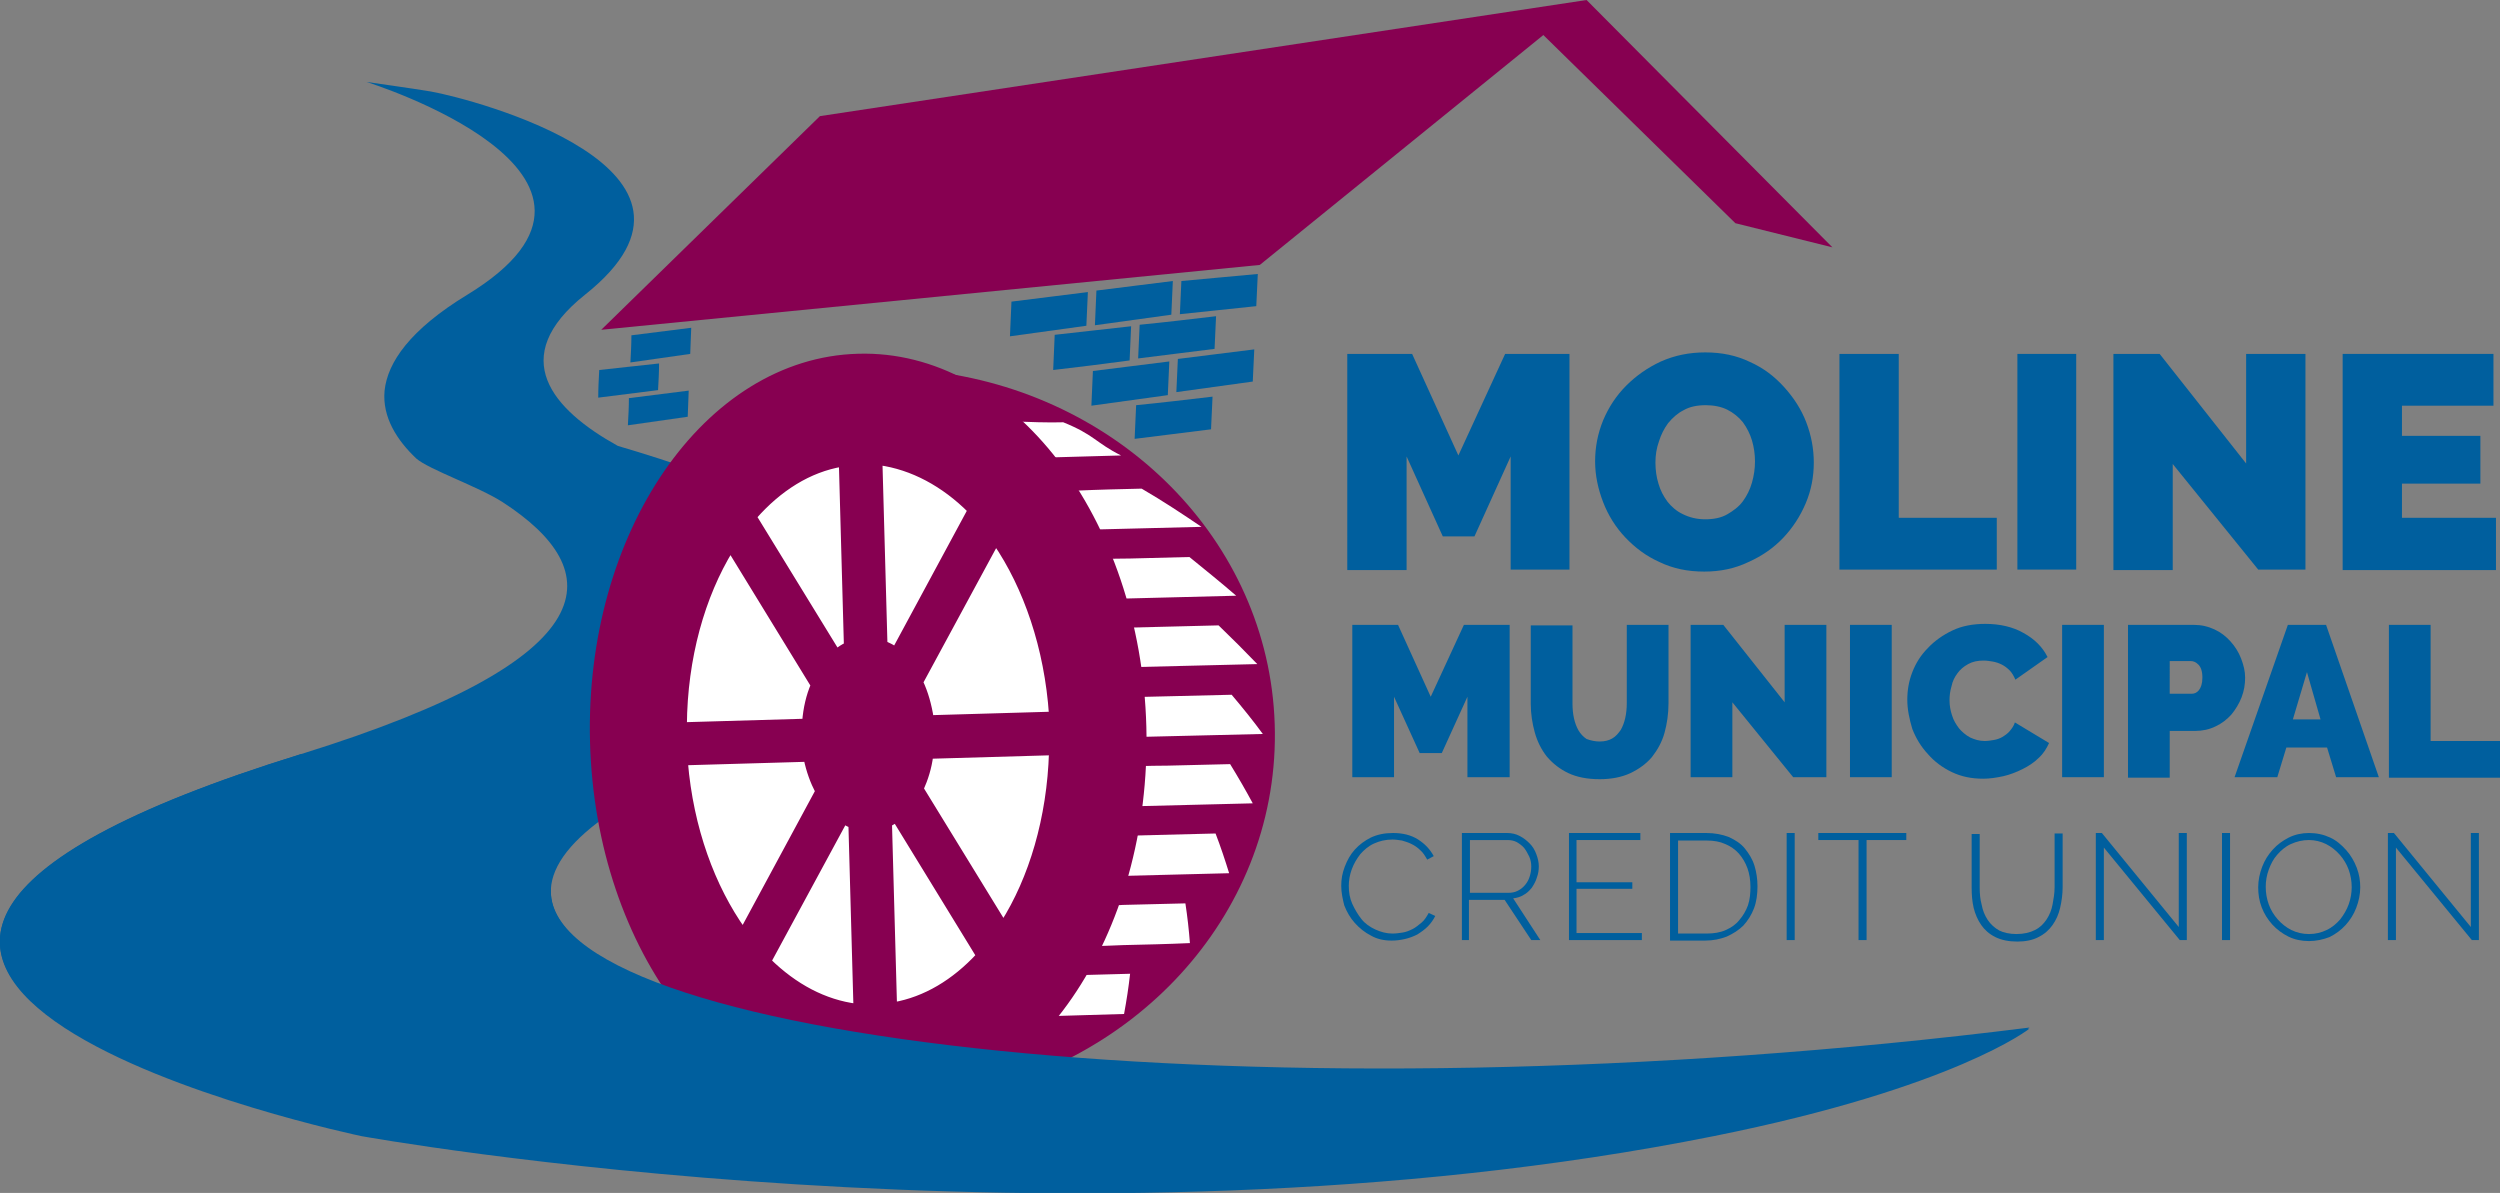
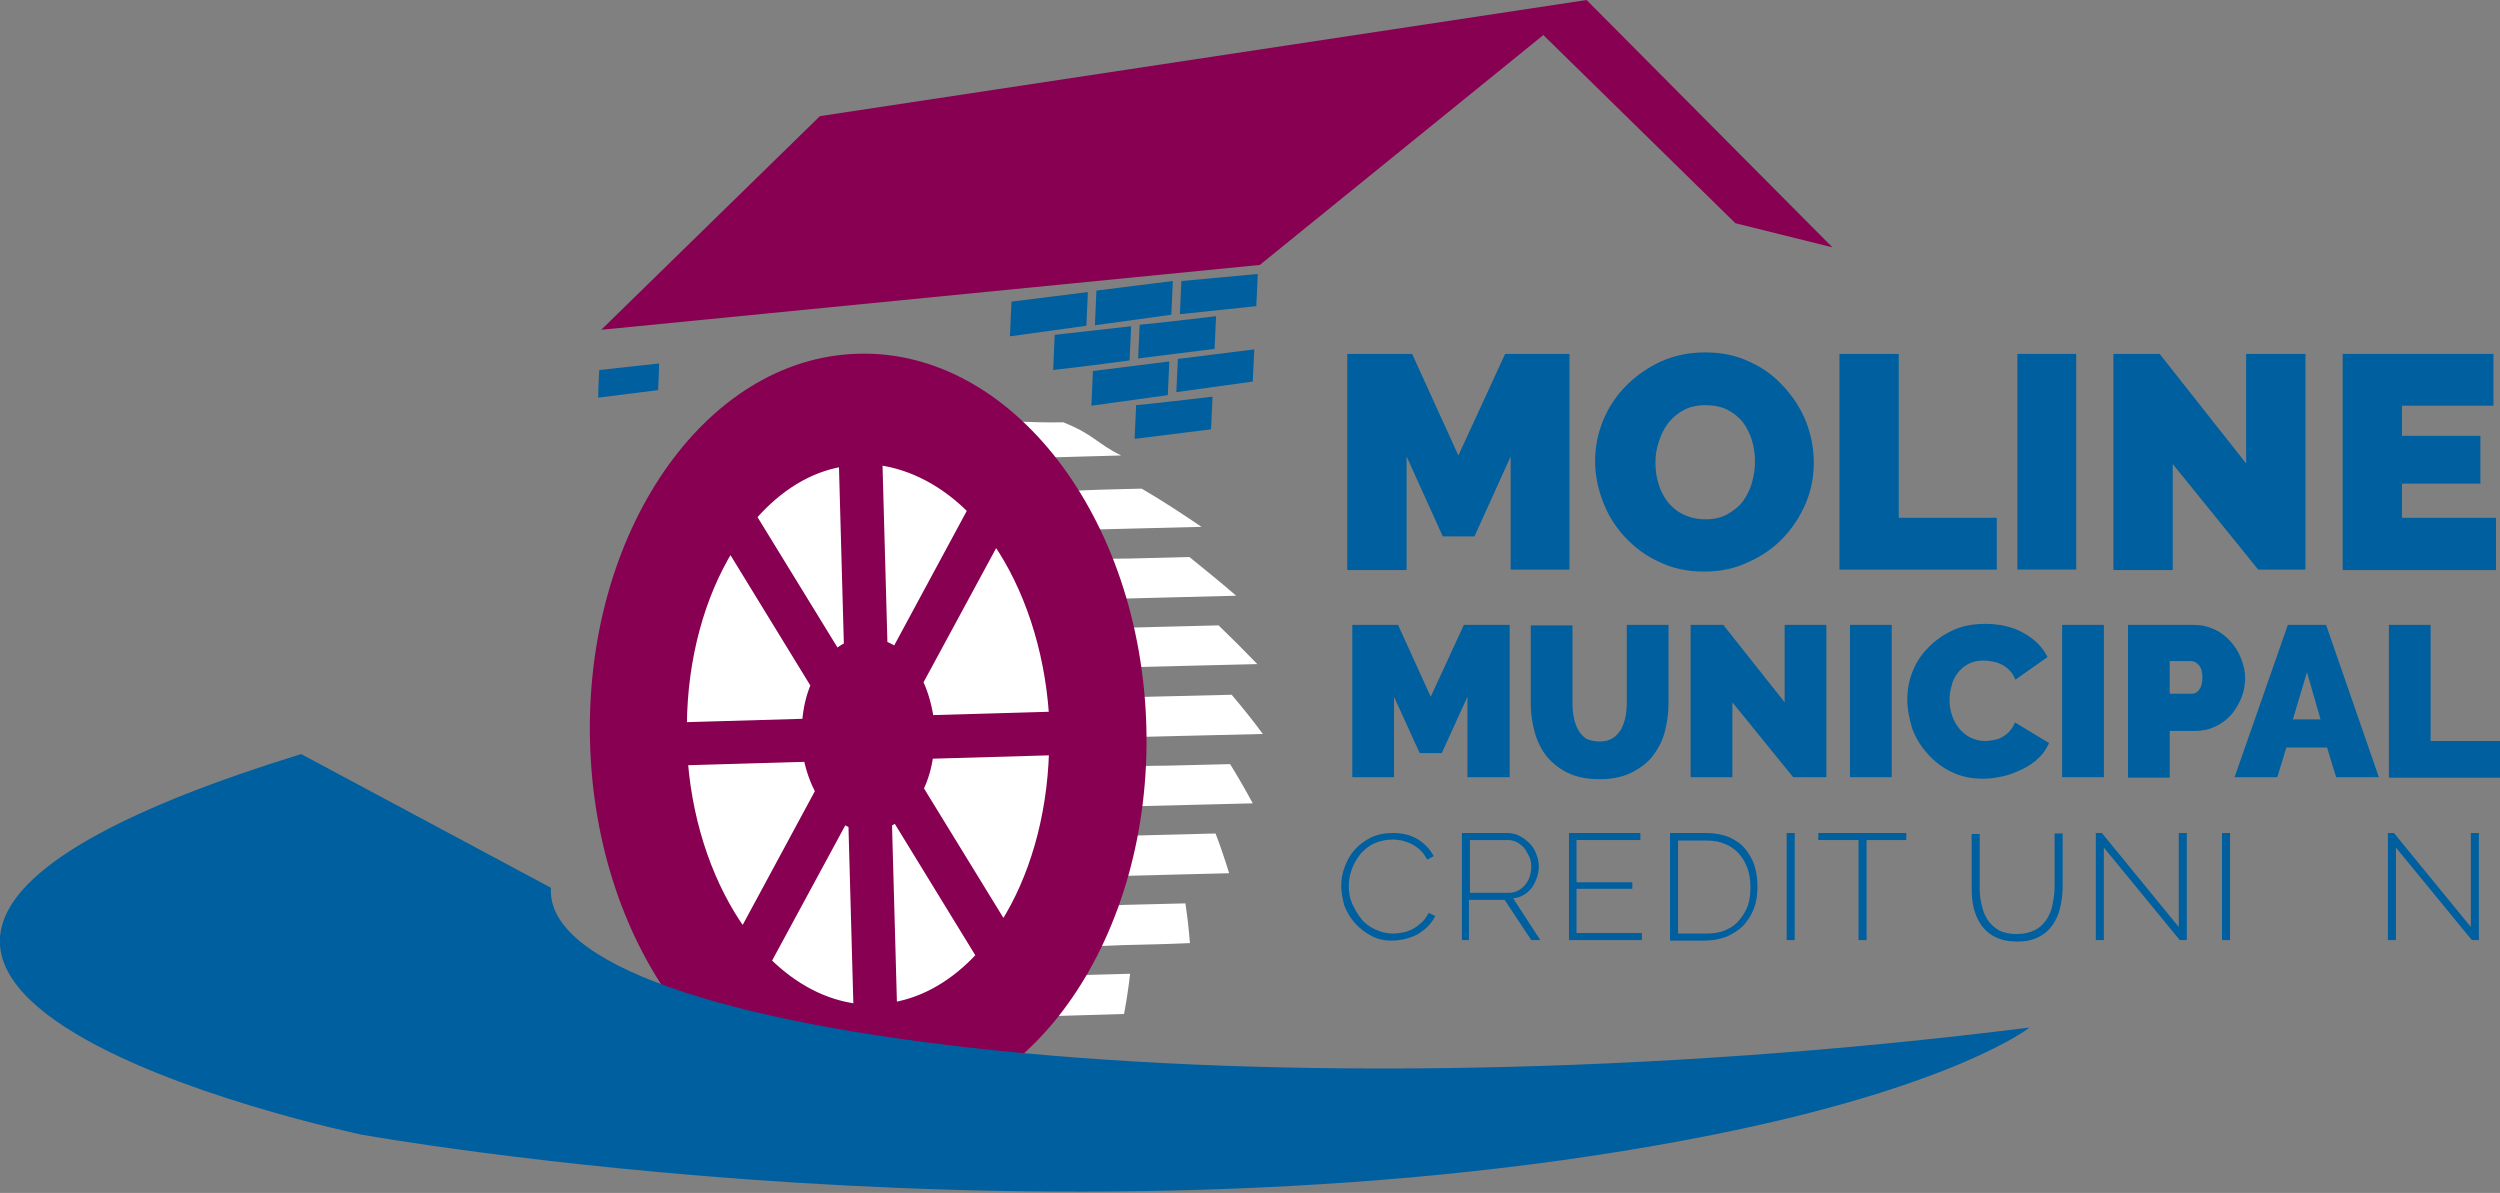
<svg xmlns="http://www.w3.org/2000/svg" xmlns:xlink="http://www.w3.org/1999/xlink" version="1.1" x="0px" y="0px" viewBox="0 0 497.3 237.3" style="enable-background:new 0 0 497.3 237.3;" xml:space="preserve">
  <rect x="0" y="0" width="497.3" height="237.3" fill="#808080" stroke="none" />
  <style type="text/css">
	.st0{fill:#005F9E;}
	.st1{fill-rule:evenodd;clip-rule:evenodd;fill:#FFFFFF;stroke:#870051;stroke-width:1.566;stroke-miterlimit:10;}
	.st2{fill:#870051;}
	.st3{fill-rule:evenodd;clip-rule:evenodd;fill:#FFFFFF;}
	.st4{clip-path:url(#SVGID_00000090283315007152450530000002593338131987819424_);}
	.st5{fill-rule:evenodd;clip-rule:evenodd;fill:#870051;stroke:#870051;stroke-width:1.266;stroke-miterlimit:10;}
	.st6{fill:none;}
	.st7{fill-rule:evenodd;clip-rule:evenodd;fill:#005F9E;}
	.st8{fill-rule:evenodd;clip-rule:evenodd;fill:#870051;}
</style>
  <g id="water">
</g>
  <g id="Layer_4">
</g>
  <g id="Layer_7">
</g>
  <g id="Layer_6">
    <g>
-       <path class="st0" d="M59.9,150c62.1-19.3,60.9-36.6,40.1-50.1c-4.8-3.1-14.7-6.5-17.2-8.7C79,87.6,76,83,76.5,77.7    c0.6-5.6,5-12.1,16.5-19.1c39.1-23.9-20.1-42.3-20.1-42.3s9.2,1.3,12.8,1.9c8.4,1.5,62,15.5,30.7,40.4    c-15.7,12.5-6.5,22.9,6.5,30.1c11.2,3.3,21.9,7,30.8,11.2c28.7,13.3,39.1,30.6-9,50.1c-113.1,45.8,66.6,79,259,54.6    c0.1,0-14.9,11.8-62.8,21.4c-127.7,25.6-269,0-269,0S-81.6,193.9,59.9,150z" />
      <ellipse transform="matrix(1 -1.557030e-02 1.557030e-02 1 -2.243 2.707)" class="st1" cx="172.7" cy="145.4" rx="50.4" ry="68.4" />
      <g>
-         <path class="st2" d="M253.6,145.7c-0.3-36.7-29.5-66.8-67.3-71.7c23.1,8.5,40.3,37.4,40.5,72c0.3,34.5-16.4,63.7-39.4,72.6     C225.2,213,253.9,182.4,253.6,145.7z" />
-       </g>
+         </g>
      <g>
        <path class="st3" d="M220,138.8c2.2,2.6,4.2,5.2,6.2,7.8c4.2-0.1,8.3-0.2,12.5-0.3c4.2-0.1,8.3-0.2,12.5-0.3     c-1.9-2.6-4-5.2-6.2-7.8c-4.2,0.1-8.3,0.2-12.5,0.3C228.3,138.6,224.1,138.7,220,138.8L220,138.8z" />
        <path class="st3" d="M220,152.6c1.8,2.6,3.5,5.2,5,7.8c4-0.1,8.1-0.2,12.1-0.3c4-0.1,8.1-0.2,12.1-0.3c-1.4-2.6-2.9-5.2-4.5-7.8     c-4.1,0.1-8.2,0.2-12.4,0.3C228.3,152.3,224.1,152.5,220,152.6L220,152.6z" />
        <path class="st3" d="M217.9,166.4c1.1,2.6,2,5.2,2.8,7.9c4-0.1,8-0.2,11.9-0.3c4-0.1,8-0.2,11.9-0.3c-0.8-2.6-1.7-5.3-2.7-7.9     c-4,0.1-8,0.2-12,0.3C225.9,166.2,221.9,166.3,217.9,166.4L217.9,166.4z" />
        <path class="st3" d="M211.3,180.4c-0.1,2.6-0.5,5.3-1.2,8c4.4-0.1,8.9-0.2,13.3-0.4c4.4-0.1,8.9-0.2,13.3-0.4     c-0.2-2.6-0.5-5.3-0.9-7.9c-4.1,0.1-8.2,0.2-12.2,0.3C219.4,180.2,215.3,180.3,211.3,180.4L211.3,180.4z" />
        <path class="st3" d="M195.6,194.6c-1.8,2.7-3.7,5.4-5.8,8.1c5.6-0.2,11.3-0.3,16.9-0.5c5.6-0.2,11.3-0.3,16.9-0.5     c0.5-2.7,0.9-5.3,1.2-8c-4.9,0.1-9.7,0.3-14.6,0.4C205.4,194.4,200.5,194.5,195.6,194.6L195.6,194.6z" />
        <path class="st3" d="M173.1,84c7.7,2.4,14.8,4.9,21.3,7.4c4.8-0.1,9.6-0.3,14.3-0.4c4.8-0.1,9.6-0.3,14.3-0.4     c-5-2.5-5.3-4.1-11.5-6.6c-5.5,0.2-16.3-0.6-21.8-0.4C184.2,83.7,178.7,83.9,173.1,84L173.1,84z" />
        <path class="st3" d="M201.2,97.9c5.2,2.5,9.7,5,13.8,7.5c4-0.1,8-0.2,12-0.3c4-0.1,8-0.2,12-0.3c-3.7-2.5-7.6-5.1-11.9-7.6     c-4.3,0.1-8.7,0.2-13,0.4C209.9,97.7,205.6,97.8,201.2,97.9L201.2,97.9z" />
        <path class="st3" d="M213.2,111.4c3.2,2.6,6.3,5.1,9.1,7.7c3.9-0.1,7.9-0.2,11.8-0.3c3.9-0.1,7.9-0.2,11.8-0.3     c-3-2.6-6.1-5.1-9.3-7.7c-3.9,0.1-7.8,0.2-11.8,0.3C221.1,111.1,217.2,111.3,213.2,111.4L213.2,111.4z" />
        <path class="st3" d="M218.3,125c2.5,2.6,4.9,5.1,7.2,7.7c4.1-0.1,8.2-0.2,12.3-0.3c4.1-0.1,8.2-0.2,12.3-0.3     c-2.5-2.6-5.1-5.2-7.7-7.7c-4,0.1-8,0.2-12,0.3C226.3,124.8,222.3,124.9,218.3,125L218.3,125z" />
        <g>
          <defs>
            <path id="SVGID_1_" d="M174.3,221.7c30.1-0.8,53.8-35.2,52.7-76.6c-1.1-41.4-26.6-74.5-56.7-73.6       c-30.1,0.8-53.8,35.2-52.7,76.6C118.7,189.4,144.2,222.5,174.3,221.7L174.3,221.7z M194.4,190.5l-16.6-27.1       c-0.5,0.3-0.9,0.6-1.4,0.8l1,36.2C183.8,199.4,189.6,195.8,194.4,190.5L194.4,190.5z M170.1,200.7l-1-36.2       c-0.5-0.2-1-0.5-1.5-0.8l-15.1,27.9C157.7,196.7,163.7,199.9,170.1,200.7L170.1,200.7z M147.4,185.7l15-27.8       c-1-1.9-1.8-4.1-2.3-6.5l-24.3,0.7C137,165.2,141.2,177,147.4,185.7L147.4,185.7z M135.6,144.7l24.2-0.7       c0.2-2.7,0.8-5.2,1.7-7.3l-16.6-27.1C139.2,118.9,135.7,131.2,135.6,144.7L135.6,144.7z M149.6,103.2l16.5,26.9       c0.7-0.5,1.4-1,2.1-1.3l-1-36.2C160.6,93.8,154.5,97.6,149.6,103.2L149.6,103.2z M174.5,92.4l1,36.2c0.7,0.3,1.5,0.7,2.2,1.2       l15-27.8C187.4,96.7,181.2,93.2,174.5,92.4L174.5,92.4z M197.7,108.2l-15.1,27.9c1,2.1,1.7,4.6,2.1,7.2l24.2-0.7       C208,129.3,203.9,117.2,197.7,108.2L197.7,108.2z M209,150.1l-24.3,0.7c-0.3,2.4-1,4.6-1.9,6.6l16.5,26.9       C205,175.2,208.6,163.3,209,150.1L209,150.1z" />
          </defs>
          <clipPath id="SVGID_00000132072307920852542050000005813952634716590484_">
            <use xlink:href="#SVGID_1_" style="overflow:visible;" />
          </clipPath>
          <g style="clip-path:url(#SVGID_00000132072307920852542050000005813952634716590484_);">
            <defs>
              <rect id="SVGID_00000168081319209651567850000003246000199039752113_" x="117.6" y="71.4" transform="matrix(1 -2.668839e-02 2.668839e-02 1 -3.85 4.651)" width="109.5" height="150.3" />
            </defs>
            <clipPath id="SVGID_00000072264005377850430220000016879361326626035609_">
              <use xlink:href="#SVGID_00000168081319209651567850000003246000199039752113_" style="overflow:visible;" />
            </clipPath>
          </g>
        </g>
      </g>
      <path class="st5" d="M174.7,221.2c30.1-0.8,53.8-35.2,52.7-76.6c-1.1-41.4-26.6-74.5-56.7-73.6c-30.1,0.8-53.8,35.2-52.7,76.6    C119.1,189,144.5,222.1,174.7,221.2L174.7,221.2z M194.8,190.1L178.2,163c-0.5,0.3-0.9,0.6-1.4,0.8l1,36.2    C184.1,198.9,189.9,195.4,194.8,190.1L194.8,190.1z M170.4,200.3l-1-36.2c-0.5-0.2-1-0.5-1.5-0.8l-15.1,27.9    C158,196.3,164,199.5,170.4,200.3L170.4,200.3z M147.8,185.2l15-27.8c-1-1.9-1.8-4.1-2.3-6.5l-24.3,0.7    C137.3,164.8,141.6,176.5,147.8,185.2L147.8,185.2z M136,144.3l24.2-0.7c0.2-2.7,0.8-5.2,1.7-7.3l-16.6-27.1    C139.6,118.5,136.1,130.8,136,144.3L136,144.3z M149.9,102.8l16.5,26.9c0.7-0.5,1.4-1,2.1-1.3l-1-36.2    C160.9,93.3,154.9,97.1,149.9,102.8L149.9,102.8z M174.9,91.9l1,36.2c0.7,0.3,1.5,0.7,2.2,1.2l15-27.8    C187.8,96.2,181.5,92.8,174.9,91.9L174.9,91.9z M198.1,107.8l-15.1,27.9c1,2.1,1.7,4.6,2.1,7.2l24.2-0.7    C208.4,128.8,204.2,116.7,198.1,107.8L198.1,107.8z M209.3,149.6l-24.3,0.7c-0.3,2.4-1,4.6-1.9,6.6l16.5,26.9    C205.3,174.8,208.9,162.8,209.3,149.6L209.3,149.6z" />
      <polygon class="st6" points="118.6,116.9 121,60.1 259.4,48.2 255.3,142.8   " />
      <path class="st7" d="M217.1,80.7c5.1-0.7,10.1-1.4,15.2-2.1c0.1-2.2,0.2-4.4,0.3-6.7c-5.1,0.6-10.1,1.3-15.2,1.9    C217.3,76.1,217.2,78.4,217.1,80.7L217.1,80.7z" />
      <path class="st7" d="M217.8,64.7c5.1-0.7,10.1-1.4,15.2-2.1c0.1-2.2,0.2-4.4,0.3-6.7c-5.1,0.6-10.1,1.3-15.2,1.9    C218,60.1,217.9,62.4,217.8,64.7L217.8,64.7z" />
      <path class="st7" d="M200.9,66.9c5.1-0.7,10.1-1.4,15.2-2.1c0.1-2.2,0.2-4.4,0.3-6.7c-5.1,0.6-10.1,1.3-15.2,1.9    C201.1,62.3,201,64.6,200.9,66.9L200.9,66.9z" />
      <path class="st7" d="M209.5,73.6c5.1-0.6,10.1-1.2,15.2-1.9c0.1-2.2,0.2-4.5,0.3-6.8c-5.1,0.6-10.1,1.1-15.2,1.7    C209.7,69,209.6,71.3,209.5,73.6L209.5,73.6z" />
      <path class="st7" d="M249.2,75.9c-5.1,0.7-10.1,1.4-15.2,2.1c0.1-2.2,0.2-4.4,0.3-6.6c5.1-0.6,10.1-1.3,15.2-1.9    C249.4,71.6,249.3,73.8,249.2,75.9L249.2,75.9z" />
      <path class="st7" d="M241.6,69.4c-5.1,0.6-10.1,1.3-15.2,1.9c0.1-2.2,0.2-4.5,0.3-6.7c5.1-0.5,10.1-1.1,15.2-1.7    C241.8,65,241.7,67.2,241.6,69.4L241.6,69.4z" />
      <path class="st7" d="M240.9,85.4c-5.1,0.6-10.1,1.3-15.2,1.9c0.1-2.2,0.2-4.5,0.3-6.7c5.1-0.5,10.1-1.1,15.2-1.7    C241.1,81.1,241,83.3,240.9,85.4L240.9,85.4z" />
      <path class="st7" d="M249.9,60.9c-5.1,0.5-10.1,1.1-15.2,1.6c0.1-2.2,0.2-4.4,0.3-6.6c5.1-0.5,10.1-0.9,15.2-1.4    C250.1,56.6,250,58.8,249.9,60.9L249.9,60.9z" />
-       <path class="st7" d="M124.9,84.6c4-0.6,7.9-1.1,11.9-1.7c0.1-1.7,0.1-3.5,0.2-5.2c-4,0.5-7.9,1-11.9,1.5    C125.1,81,125,82.8,124.9,84.6L124.9,84.6z" />
-       <path class="st7" d="M125.4,72.1c4-0.6,7.9-1.1,11.9-1.7c0.1-1.7,0.1-3.5,0.2-5.2c-4,0.5-7.9,1-11.9,1.5    C125.6,68.5,125.5,70.3,125.4,72.1L125.4,72.1z" />
      <path class="st7" d="M119,79.1c4-0.5,7.9-1,11.9-1.5c0.1-1.8,0.2-3.5,0.2-5.3c-4,0.4-7.9,0.9-11.9,1.3    C119.1,75.4,119,77.3,119,79.1L119,79.1z" />
      <polygon class="st8" points="119.6,65.6 163.1,23.1 315.6,0 250.6,52.7   " />
      <polygon class="st8" points="345.2,44.4 305.5,5.5 315.6,0 364.5,49.2   " />
      <path class="st0" d="M109.6,176.6c-2.1,30.3,142,46.9,294.1,27.8c0.1,0-14.9,11.7-62.8,21.3c-127.7,25.5-269,0-269,0    S-81.6,193.7,59.9,150" />
      <g>
        <path class="st0" d="M300.5,113.4V90.8l-7.2,15.9H287l-7.2-15.9v22.6h-11.8V70.4h12.9l9.2,20.2l9.3-20.2h12.8v42.9H300.5z" />
        <path class="st0" d="M339,113.7c-3.3,0-6.2-0.6-8.9-1.9c-2.7-1.2-4.9-2.9-6.8-4.9c-1.9-2-3.4-4.4-4.4-7c-1-2.6-1.6-5.3-1.6-8.1     c0-2.8,0.5-5.5,1.6-8.2c1.1-2.6,2.6-4.9,4.6-6.9c2-2,4.3-3.6,6.9-4.8c2.7-1.2,5.6-1.8,8.8-1.8c3.3,0,6.2,0.6,8.9,1.9     c2.7,1.2,4.9,2.9,6.8,5s3.4,4.4,4.4,7c1,2.6,1.5,5.3,1.5,8c0,2.8-0.5,5.5-1.6,8.1c-1.1,2.6-2.6,4.9-4.5,6.9     c-1.9,2-4.2,3.6-6.9,4.8C345.1,113.1,342.2,113.7,339,113.7z M329.3,92c0,1.5,0.2,2.9,0.6,4.2c0.4,1.4,1,2.5,1.8,3.6     c0.8,1,1.8,1.9,3.1,2.5c1.2,0.6,2.7,1,4.4,1c1.7,0,3.2-0.3,4.4-1c1.2-0.7,2.3-1.5,3.1-2.6c0.8-1.1,1.4-2.3,1.8-3.7     c0.4-1.4,0.6-2.8,0.6-4.2c0-1.5-0.2-2.8-0.6-4.2c-0.4-1.3-1-2.5-1.8-3.6c-0.8-1-1.9-1.9-3.1-2.5c-1.2-0.6-2.7-0.9-4.3-0.9     c-1.7,0-3.2,0.3-4.4,1c-1.2,0.6-2.2,1.5-3.1,2.6c-0.8,1.1-1.4,2.3-1.8,3.6C329.5,89.2,329.3,90.6,329.3,92z" />
        <path class="st0" d="M365.9,113.4V70.4h11.8v32.6h19.5v10.3H365.9z" />
        <path class="st0" d="M401.3,113.4V70.4H413v42.9H401.3z" />
        <path class="st0" d="M432.2,92.3v21.1h-11.8V70.4h9.2l17.2,21.8V70.4h11.8v42.9h-9.4L432.2,92.3z" />
        <path class="st0" d="M496.5,103.1v10.3H466V70.4h30v10.3h-18.2v6h15.6v9.5h-15.6v6.8H496.5z" />
        <path class="st0" d="M291.9,154.6v-16l-5.1,11.2h-4.4l-5.1-11.2v16H269v-30.3h9.1l6.5,14.3l6.6-14.3h9.1v30.3H291.9z" />
        <path class="st0" d="M318.2,147.5c1,0,1.8-0.2,2.5-0.6s1.2-1,1.7-1.7c0.4-0.7,0.7-1.5,0.9-2.4c0.2-0.9,0.3-1.9,0.3-2.9v-15.6h8.3     v15.6c0,2.1-0.3,4.1-0.8,5.9c-0.5,1.8-1.4,3.4-2.5,4.8c-1.1,1.3-2.6,2.4-4.3,3.2c-1.7,0.8-3.8,1.2-6.1,1.2     c-2.4,0-4.5-0.4-6.2-1.2c-1.7-0.8-3.1-1.9-4.3-3.3c-1.1-1.4-1.9-3-2.4-4.8c-0.5-1.8-0.8-3.7-0.8-5.7v-15.6h8.3v15.6     c0,1,0.1,2,0.3,2.9c0.2,0.9,0.5,1.7,0.9,2.4c0.4,0.7,1,1.3,1.6,1.7C316.4,147.3,317.3,147.5,318.2,147.5z" />
        <path class="st0" d="M344.6,139.7v14.9h-8.3v-30.3h6.5l12.2,15.4v-15.4h8.3v30.3h-6.6L344.6,139.7z" />
        <path class="st0" d="M368,154.6v-30.3h8.3v30.3H368z" />
        <path class="st0" d="M379.4,139.2c0-1.9,0.3-3.7,1-5.5c0.7-1.8,1.7-3.4,3.1-4.8c1.3-1.4,3-2.6,4.9-3.5c1.9-0.9,4.1-1.3,6.5-1.3     c2.9,0,5.5,0.6,7.6,1.8c2.2,1.2,3.8,2.8,4.8,4.8l-6.4,4.5c-0.3-0.7-0.7-1.4-1.1-1.8c-0.5-0.5-1-0.9-1.6-1.2     c-0.6-0.3-1.2-0.5-1.8-0.6c-0.6-0.1-1.2-0.2-1.8-0.2c-1.2,0-2.2,0.2-3.1,0.7c-0.9,0.5-1.6,1.1-2.1,1.8c-0.6,0.8-1,1.6-1.2,2.6     c-0.3,1-0.4,1.9-0.4,2.8c0,1.1,0.2,2.1,0.5,3c0.3,1,0.8,1.8,1.4,2.6c0.6,0.7,1.3,1.3,2.2,1.8c0.9,0.4,1.8,0.7,2.9,0.7     c0.6,0,1.2-0.1,1.8-0.2c0.6-0.1,1.2-0.3,1.7-0.6s1.1-0.7,1.5-1.2c0.4-0.5,0.8-1,1-1.7l6.8,4.1c-0.5,1.1-1.1,2.1-2.1,3     c-0.9,0.9-2,1.6-3.2,2.2c-1.2,0.6-2.5,1.1-3.8,1.4c-1.4,0.3-2.7,0.5-4,0.5c-2.3,0-4.3-0.4-6.2-1.3c-1.9-0.9-3.5-2.1-4.8-3.6     c-1.4-1.5-2.4-3.2-3.1-5C379.8,143,379.4,141.1,379.4,139.2z" />
        <path class="st0" d="M410.2,154.6v-30.3h8.3v30.3H410.2z" />
        <path class="st0" d="M423.3,154.6v-30.3h13.1c1.5,0,2.8,0.3,4.1,0.9s2.3,1.4,3.2,2.4c0.9,1,1.6,2.1,2.1,3.4     c0.5,1.3,0.8,2.5,0.8,3.8c0,1.3-0.2,2.6-0.7,3.9c-0.5,1.3-1.2,2.4-2,3.4c-0.9,1-1.9,1.8-3.2,2.4c-1.2,0.6-2.6,0.9-4.1,0.9h-5v9.3     H423.3z M431.6,138h4.4c0.5,0,1-0.2,1.4-0.7c0.4-0.5,0.7-1.3,0.7-2.5c0-1.3-0.3-2.1-0.8-2.6c-0.5-0.5-1-0.7-1.5-0.7h-4.2V138z" />
        <path class="st0" d="M455.1,124.3h7.6l10.5,30.3h-8.5l-1.8-5.9h-8.1l-1.8,5.9h-8.5L455.1,124.3z M461.6,143.1l-2.7-9.4l-2.8,9.4     H461.6z" />
        <path class="st0" d="M475.2,154.6v-30.3h8.3v23.1h13.8v7.3H475.2z" />
      </g>
      <g>
        <path class="st0" d="M266.8,176.2c0-1.3,0.2-2.5,0.7-3.8c0.5-1.3,1.1-2.4,2-3.4c0.9-1,2-1.8,3.2-2.4c1.3-0.6,2.7-0.9,4.4-0.9     c1.9,0,3.6,0.4,5,1.3c1.4,0.9,2.4,2,3.1,3.3l-1.3,0.7c-0.4-0.7-0.8-1.4-1.4-1.9c-0.5-0.5-1.1-0.9-1.7-1.2     c-0.6-0.3-1.2-0.5-1.9-0.7c-0.7-0.1-1.3-0.2-1.9-0.2c-1.4,0-2.6,0.3-3.7,0.8c-1.1,0.5-2,1.3-2.7,2.1c-0.7,0.9-1.3,1.9-1.7,3     c-0.4,1.1-0.6,2.2-0.6,3.3c0,1.3,0.2,2.5,0.7,3.6c0.5,1.1,1.1,2.1,1.8,3s1.7,1.6,2.8,2.1c1.1,0.5,2.2,0.8,3.4,0.8     c0.7,0,1.3-0.1,2-0.2s1.4-0.4,2-0.7s1.2-0.8,1.8-1.3c0.6-0.5,1-1.2,1.4-1.9l1.3,0.6c-0.4,0.8-0.9,1.5-1.5,2.1     c-0.6,0.6-1.3,1.1-2.1,1.6c-0.8,0.4-1.6,0.7-2.5,0.9s-1.7,0.3-2.6,0.3c-1.5,0-2.9-0.3-4.1-1c-1.2-0.6-2.3-1.5-3.2-2.5     c-0.9-1-1.6-2.2-2.1-3.5C267.1,178.9,266.8,177.6,266.8,176.2z" />
        <path class="st0" d="M290.8,187v-21.3h9c0.9,0,1.8,0.2,2.5,0.6c0.8,0.4,1.4,0.9,2,1.5c0.6,0.6,1,1.3,1.3,2.1     c0.3,0.8,0.5,1.6,0.5,2.4c0,0.8-0.1,1.5-0.4,2.3c-0.2,0.7-0.6,1.4-1,2c-0.5,0.6-1,1.1-1.6,1.4c-0.6,0.4-1.3,0.6-2.1,0.7l5.4,8.3     h-1.8l-5.3-8h-7.1v8H290.8z M292.4,177.6h7.6c0.7,0,1.3-0.1,1.9-0.4c0.6-0.3,1.1-0.7,1.5-1.2c0.4-0.5,0.7-1,0.9-1.7     c0.2-0.6,0.3-1.3,0.3-1.9c0-0.7-0.1-1.3-0.4-2c-0.3-0.6-0.6-1.2-1-1.7c-0.4-0.5-1-0.9-1.5-1.2c-0.6-0.3-1.2-0.4-1.9-0.4h-7.4     V177.6z" />
        <path class="st0" d="M326.6,185.6v1.4h-14.5v-21.3h14.2v1.4h-12.7v8.4h11.1v1.3h-11.1v8.8H326.6z" />
        <path class="st0" d="M332.2,187v-21.3h7.2c1.7,0,3.2,0.3,4.5,0.8c1.3,0.6,2.4,1.3,3.2,2.3s1.5,2.1,1.9,3.4     c0.4,1.3,0.6,2.7,0.6,4.1c0,1.6-0.2,3.1-0.7,4.4c-0.5,1.3-1.2,2.4-2.1,3.4c-0.9,0.9-2,1.6-3.3,2.2c-1.3,0.5-2.7,0.8-4.3,0.8     H332.2z M348.2,176.4c0-1.3-0.2-2.6-0.6-3.7c-0.4-1.1-1-2.1-1.7-2.9c-0.7-0.8-1.7-1.5-2.7-1.9c-1.1-0.5-2.3-0.7-3.7-0.7h-5.7     v18.5h5.7c1.4,0,2.7-0.2,3.8-0.7c1.1-0.5,2-1.1,2.7-2c0.7-0.8,1.3-1.8,1.7-2.9C348.1,178.9,348.2,177.7,348.2,176.4z" />
        <path class="st0" d="M355.4,187v-21.3h1.6V187H355.4z" />
        <path class="st0" d="M379.3,167.1h-8V187h-1.6v-19.9h-8v-1.4h17.5V167.1z" />
        <path class="st0" d="M401.1,185.8c1.5,0,2.7-0.3,3.7-0.8c1-0.5,1.7-1.2,2.3-2.1c0.6-0.9,1-1.9,1.2-3c0.2-1.1,0.4-2.2,0.4-3.4     v-10.7h1.6v10.7c0,1.4-0.2,2.8-0.5,4.1c-0.3,1.3-0.8,2.4-1.5,3.4c-0.7,1-1.6,1.8-2.8,2.4c-1.1,0.6-2.6,0.9-4.2,0.9     c-1.7,0-3.2-0.3-4.4-0.9s-2.1-1.4-2.8-2.4c-0.7-1-1.2-2.2-1.5-3.4c-0.3-1.3-0.4-2.6-0.4-4v-10.7h1.6v10.7c0,1.2,0.1,2.3,0.4,3.4     c0.2,1.1,0.6,2.1,1.2,3s1.4,1.6,2.3,2.1C398.5,185.5,399.7,185.8,401.1,185.8z" />
        <path class="st0" d="M418.5,168.6V187h-1.6v-21.3h1.2l15.3,18.7v-18.7h1.6V187h-1.4L418.5,168.6z" />
        <path class="st0" d="M442,187v-21.3h1.6V187H442z" />
-         <path class="st0" d="M459.3,187.2c-1.5,0-2.9-0.3-4.1-0.9c-1.2-0.6-2.3-1.4-3.2-2.4c-0.9-1-1.6-2.1-2.1-3.4     c-0.5-1.3-0.7-2.6-0.7-4c0-1.4,0.3-2.8,0.8-4.1c0.5-1.3,1.2-2.4,2.1-3.4c0.9-1,2-1.8,3.2-2.4c1.2-0.6,2.6-0.9,4-0.9     c1.5,0,2.9,0.3,4.2,0.9c1.3,0.6,2.3,1.5,3.2,2.5c0.9,1,1.6,2.2,2.1,3.5c0.5,1.3,0.7,2.6,0.7,3.9c0,1.4-0.3,2.8-0.8,4.1     s-1.2,2.4-2.1,3.4c-0.9,1-2,1.8-3.2,2.4C462.1,186.9,460.7,187.2,459.3,187.2z M450.7,176.4c0,1.2,0.2,2.4,0.6,3.5     c0.4,1.1,1,2.1,1.8,3c0.8,0.9,1.7,1.6,2.7,2.1s2.2,0.8,3.5,0.8c1.3,0,2.5-0.3,3.5-0.8c1.1-0.5,2-1.3,2.7-2.1     c0.7-0.9,1.3-1.9,1.7-3c0.4-1.1,0.6-2.3,0.6-3.4c0-1.2-0.2-2.4-0.6-3.5c-0.4-1.1-1-2.1-1.8-3c-0.8-0.9-1.7-1.6-2.7-2.1     c-1-0.5-2.2-0.8-3.4-0.8c-1.3,0-2.5,0.3-3.6,0.8c-1.1,0.5-2,1.3-2.7,2.1c-0.8,0.9-1.3,1.9-1.7,3     C450.9,174.1,450.7,175.2,450.7,176.4z" />
        <path class="st0" d="M476.6,168.6V187h-1.6v-21.3h1.2l15.3,18.7v-18.7h1.6V187h-1.4L476.6,168.6z" />
      </g>
    </g>
  </g>
</svg>